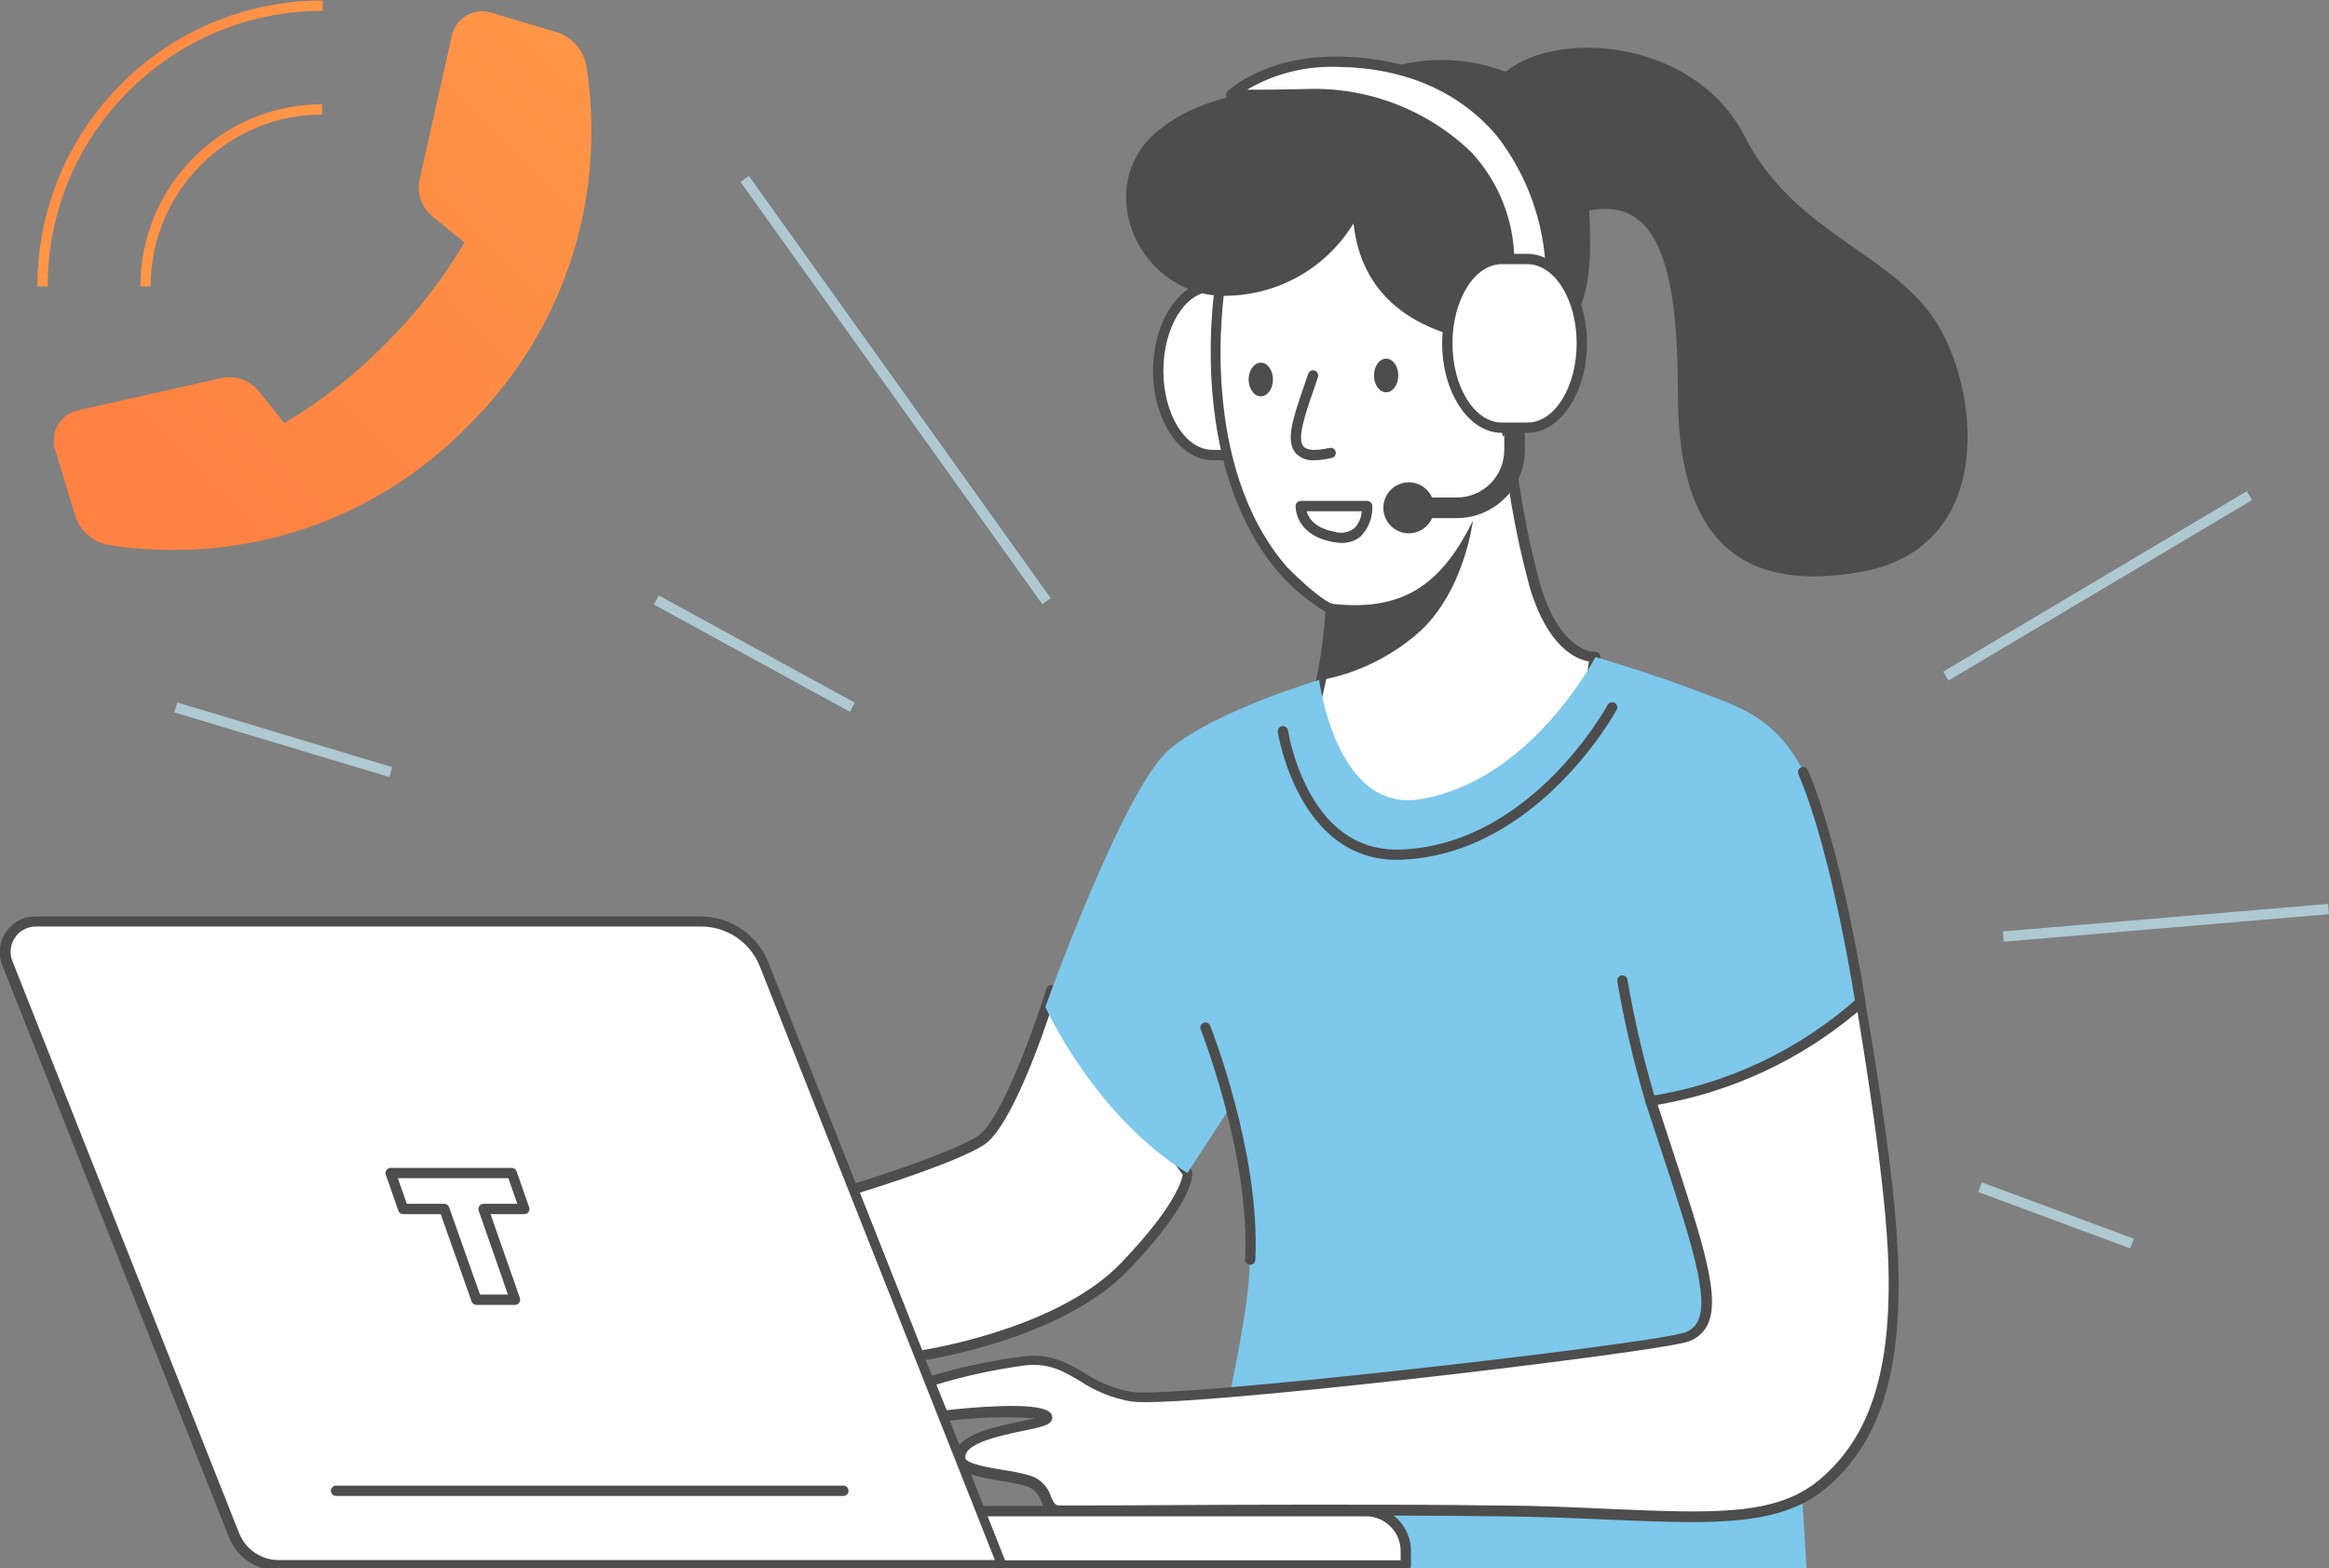
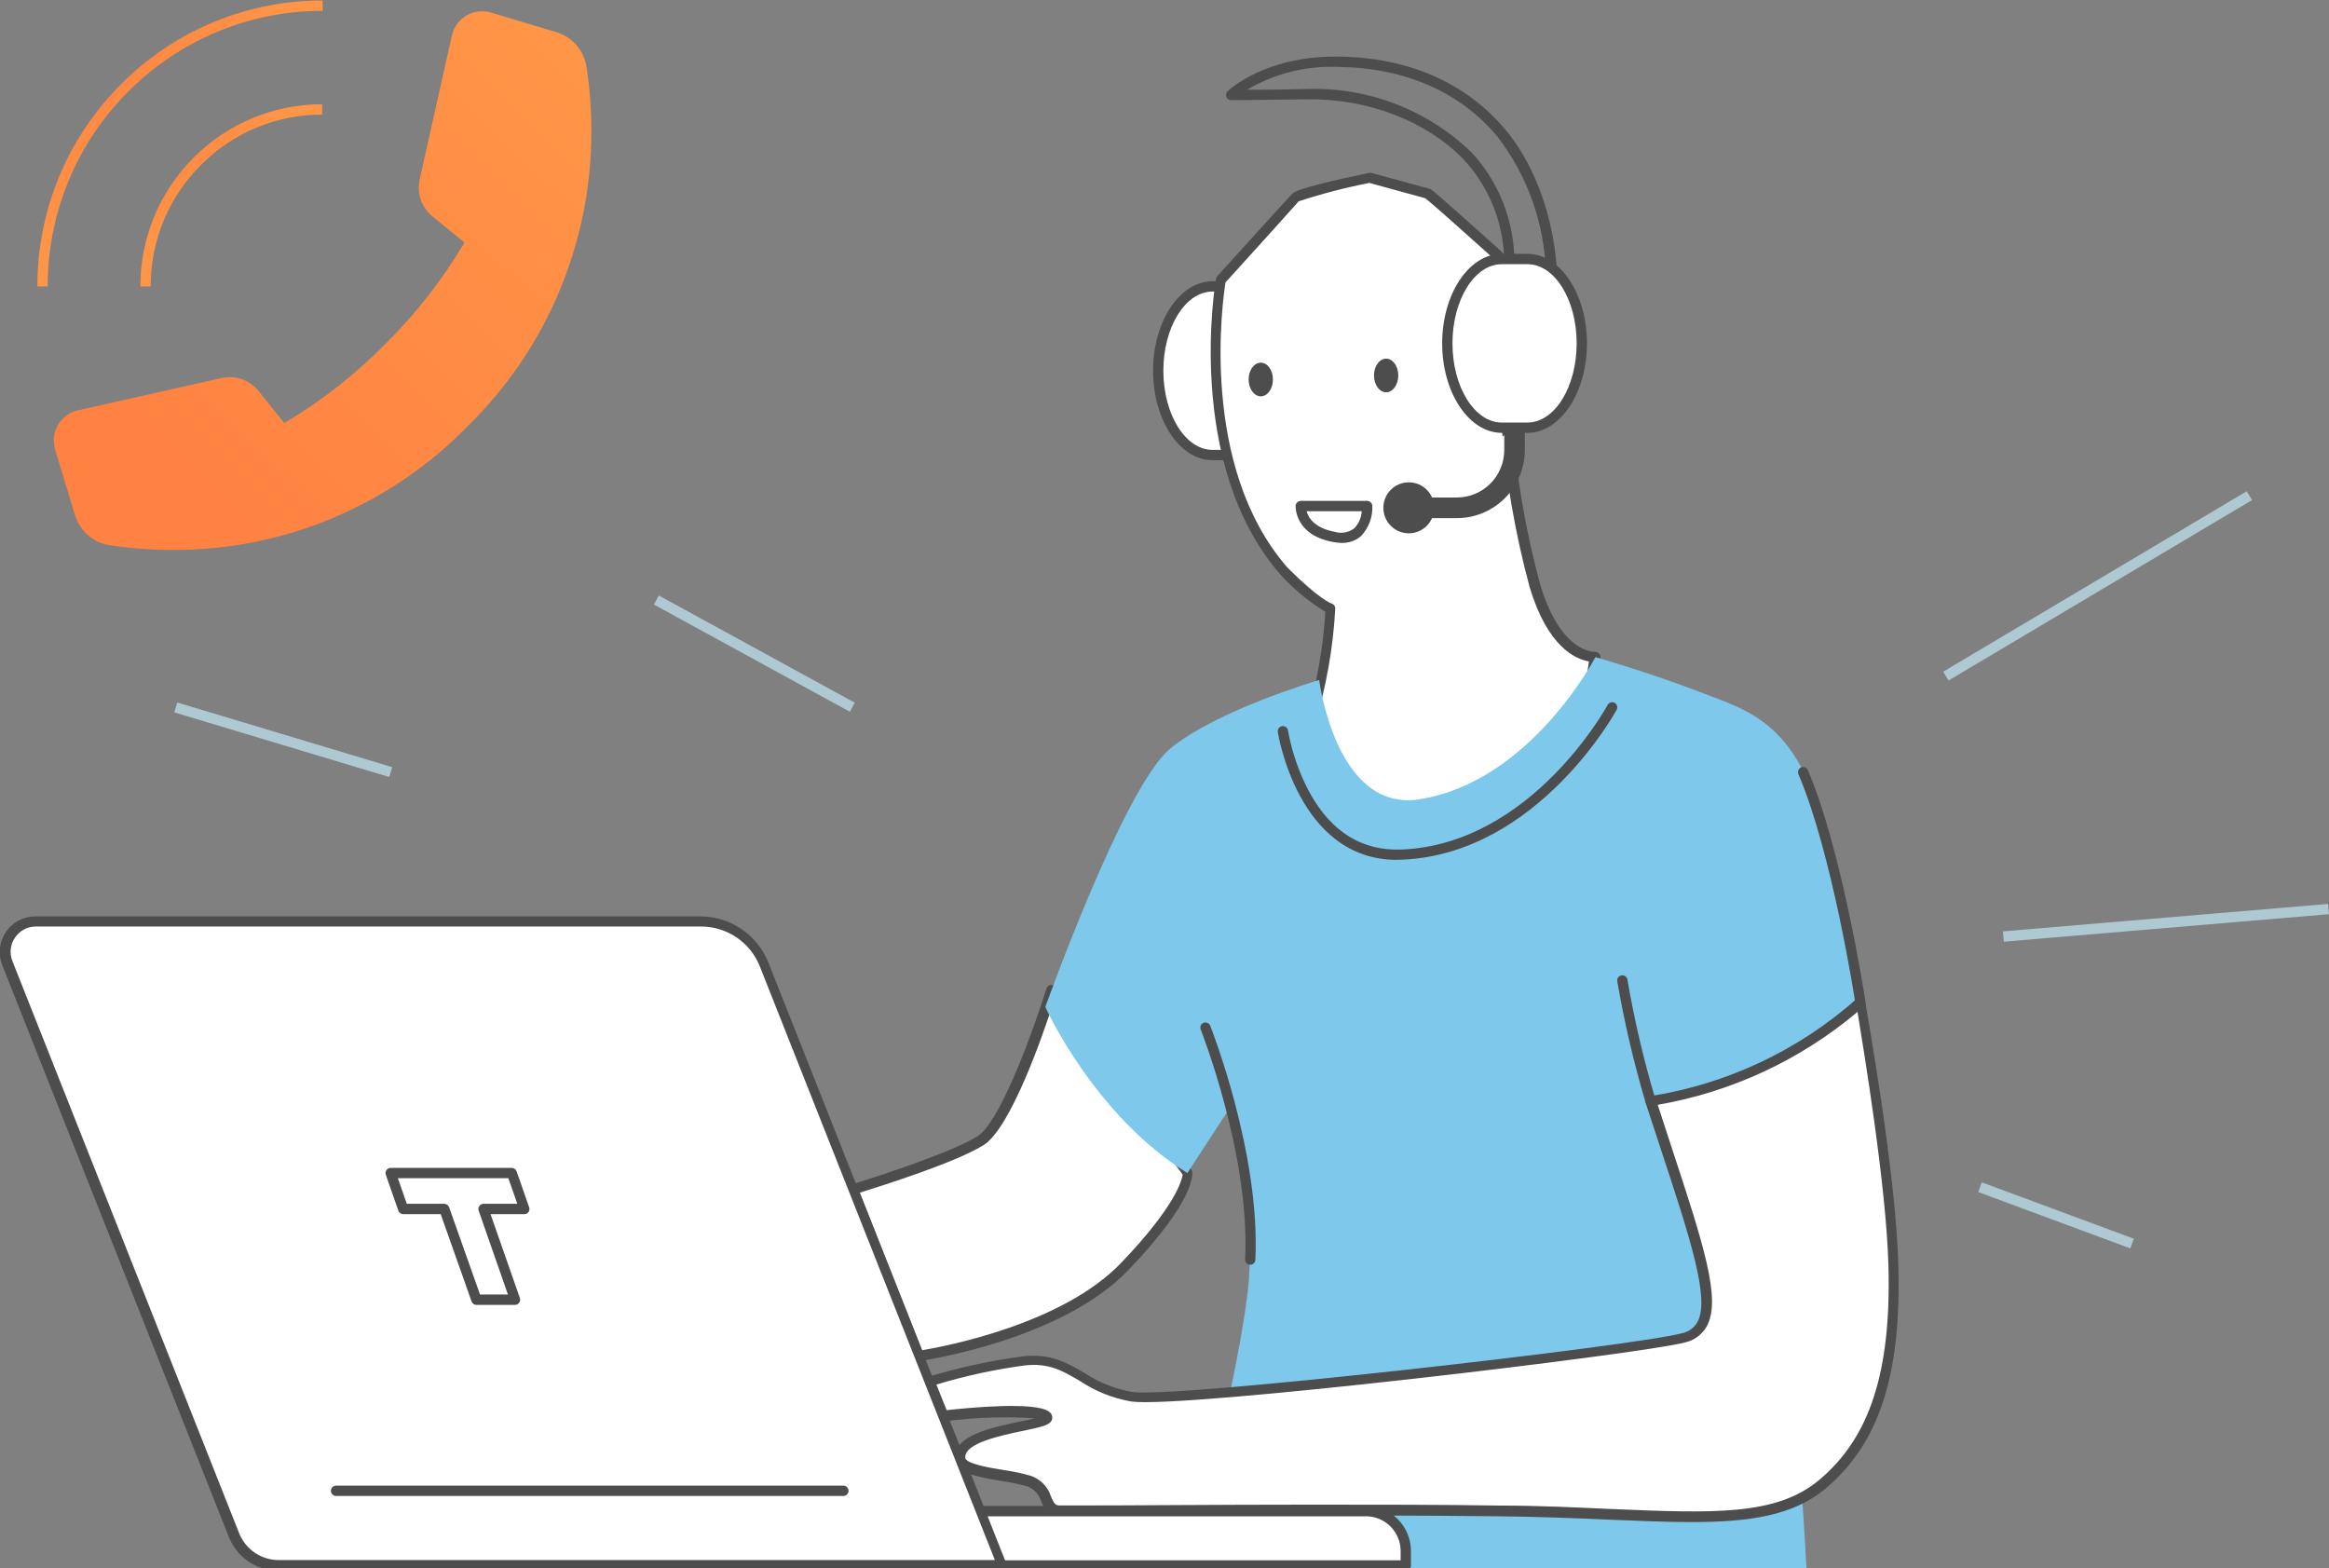
<svg xmlns="http://www.w3.org/2000/svg" width="199" height="134" viewBox="0 0 199 134" fill="none">
  <rect x="0" y="0" width="199" height="134" fill="#808080" stroke="none" />
  <g clip-path="url(#clip0_787_1799)">
    <path d="M105.8 24.476H103.609C101.04 24.476 98.963 27.704 98.963 31.682C98.963 35.66 101.04 38.888 103.609 38.888H105.8C108.37 38.888 110.456 35.66 110.456 31.682C110.456 27.704 108.37 24.476 105.8 24.476Z" fill="white" />
    <path d="M105.8 39.32H103.609C100.802 39.32 98.523 35.889 98.523 31.673C98.523 27.457 100.802 24.026 103.609 24.026H105.8C108.608 24.026 110.896 27.457 110.896 31.673C110.896 35.889 108.608 39.32 105.8 39.32ZM103.609 24.908C101.286 24.908 99.403 27.942 99.403 31.673C99.403 35.404 101.286 38.438 103.609 38.438H105.8C108.124 38.438 110.016 35.404 110.016 31.673C110.016 27.942 108.124 24.908 105.8 24.908H103.609Z" fill="#4D4D4D" />
    <path d="M104.305 23.921C104.305 23.921 101.489 39.408 109.681 48.802C112.665 51.783 113.668 52.012 113.668 52.012C113.476 55.335 112.886 58.622 111.908 61.803C110.473 65.93 122.872 79.16 128.152 78.737C133.432 78.314 136.266 56.131 136.266 56.131C136.266 56.131 133.036 56.458 131.127 50.045C129.876 45.429 129.069 40.704 128.716 35.933L127.985 21.821C127.985 21.821 122.142 16.582 121.975 16.529C121.808 16.477 117.029 15.18 117.029 15.18C117.029 15.18 111.089 16.468 110.693 16.865C110.297 17.262 104.305 23.921 104.305 23.921Z" fill="white" />
    <path d="M127.897 79.16C124.377 79.16 118.455 74.248 114.697 69.326C113.201 67.377 110.79 63.787 111.547 61.635C112.482 58.591 113.053 55.447 113.245 52.268C111.82 51.402 110.527 50.332 109.409 49.093C101.146 39.62 103.873 23.974 103.9 23.815C103.916 23.732 103.956 23.655 104.014 23.594C104.252 23.33 110.025 16.953 110.429 16.538C110.834 16.124 114.213 15.339 116.985 14.774C117.052 14.757 117.121 14.757 117.188 14.774L122.16 16.133C122.265 16.133 122.415 16.221 128.319 21.513C128.407 21.593 128.46 21.703 128.469 21.821L129.199 35.889C129.549 40.63 130.351 45.326 131.593 49.913C133.353 55.84 136.248 55.699 136.275 55.69C136.34 55.686 136.406 55.697 136.467 55.721C136.527 55.745 136.582 55.783 136.627 55.831C136.673 55.878 136.709 55.935 136.73 55.998C136.752 56.06 136.758 56.127 136.75 56.193C136.451 58.495 133.705 78.719 128.231 79.178L127.897 79.16ZM104.718 24.097C104.481 25.561 102.43 39.797 109.998 48.484C112.735 51.227 113.756 51.554 113.765 51.562C113.861 51.588 113.945 51.646 114.004 51.726C114.063 51.806 114.094 51.904 114.09 52.004C113.908 55.37 113.317 58.703 112.33 61.926C111.881 63.196 113.008 65.763 115.348 68.788C119.036 73.577 125.028 78.49 128.108 78.269C132.042 77.943 134.902 62.879 135.764 56.511C134.682 56.334 132.244 55.337 130.695 50.142C129.436 45.489 128.623 40.725 128.267 35.916L127.545 22.024C125.46 20.154 122.265 17.288 121.772 16.935L117.012 15.63C114.966 16.026 112.947 16.55 110.966 17.2C110.702 17.508 106.813 21.83 104.718 24.123V24.097Z" fill="#4D4D4D" />
    <path d="M101.454 100.214L89.838 84.594C89.838 84.594 86.371 95.821 83.766 97.453C81.161 99.085 72.88 101.616 72.88 101.616L78.521 115.852C78.521 115.852 90.383 114.185 96.121 108.214C101.858 102.242 101.454 100.214 101.454 100.214Z" fill="white" />
    <path d="M78.513 116.293C78.425 116.29 78.34 116.262 78.268 116.212C78.196 116.162 78.14 116.092 78.108 116.01L72.476 101.784C72.452 101.726 72.439 101.665 72.439 101.603C72.439 101.541 72.452 101.479 72.476 101.422C72.503 101.367 72.542 101.319 72.589 101.279C72.635 101.24 72.69 101.21 72.749 101.193C72.828 101.193 80.994 98.67 83.52 97.083C85.544 95.813 88.456 87.539 89.415 84.461C89.437 84.383 89.481 84.313 89.542 84.26C89.603 84.206 89.678 84.172 89.759 84.161C89.838 84.148 89.919 84.157 89.993 84.186C90.068 84.216 90.132 84.265 90.181 84.329L101.797 99.949C101.836 100.008 101.863 100.074 101.876 100.143C101.876 100.373 102.114 102.569 96.403 108.522C90.692 114.476 79.058 116.213 78.565 116.284L78.513 116.293ZM73.47 101.898L78.794 115.358C80.765 115.031 90.771 113.135 95.778 107.914C100.521 102.966 100.97 100.805 101.058 100.364L90.04 85.546C89.16 88.307 86.38 96.359 84.048 97.832C81.716 99.305 75.257 101.343 73.47 101.898Z" fill="#4D4D4D" />
    <path d="M112.717 58.098C112.717 58.098 103.917 60.682 99.966 63.981C96.015 67.28 89.318 86.031 89.318 86.031C89.318 86.031 93.472 95.283 101.453 100.223L105.132 94.578C106.53 99.414 107.06 104.461 106.698 109.484C105.994 117.245 101.453 134.185 101.453 134.185H154.364C154.364 134.185 153.698 120.773 152.211 108.778C150.724 96.783 159.013 85.634 159.013 85.634C159.013 85.634 158.468 82.733 156.197 72.219C153.927 61.706 149.465 60.753 145.241 59.121C141.018 57.49 136.318 56.14 136.318 56.14C136.318 56.14 130.792 66.812 121.253 68.294C114.125 69.388 112.717 58.098 112.717 58.098Z" fill="#7DC8EB" />
    <path d="M119.352 73.463C110.896 73.463 109.197 62.649 109.18 62.535C109.164 62.42 109.195 62.304 109.264 62.212C109.333 62.12 109.435 62.058 109.549 62.041C109.606 62.032 109.665 62.035 109.721 62.049C109.777 62.062 109.83 62.087 109.877 62.122C109.923 62.156 109.963 62.199 109.993 62.249C110.022 62.299 110.042 62.354 110.051 62.411C110.384 64.261 111.004 66.047 111.89 67.703C113.756 71.09 116.396 72.731 119.81 72.581C130.871 72.087 137.295 60.365 137.357 60.233C137.384 60.181 137.421 60.135 137.465 60.098C137.51 60.06 137.562 60.032 137.617 60.015C137.673 59.998 137.732 59.992 137.79 59.997C137.848 60.003 137.904 60.02 137.955 60.047C138.006 60.075 138.051 60.113 138.088 60.158C138.124 60.203 138.151 60.255 138.168 60.311C138.184 60.367 138.189 60.425 138.183 60.483C138.177 60.54 138.159 60.596 138.131 60.647C138.07 60.771 131.408 72.934 119.845 73.445L119.352 73.463Z" fill="#4D4D4D" />
    <path d="M158.952 85.626C153.917 90.127 147.681 93.061 141.009 94.066C145.206 107.049 147.776 113.25 143.807 114.299C139.838 115.349 100.749 119.909 96.666 119.327C92.583 118.745 91.386 115.799 87.444 116.284C84.71 116.645 82.01 117.235 79.374 118.048L80.545 120.994C80.545 120.994 88.13 120.112 89.301 120.994C90.471 121.876 81.759 121.929 81.979 124.628C82.085 125.871 86.159 125.968 87.91 126.55C89.662 127.133 89.081 129.082 90.48 129.082C91.879 129.082 113.465 128.914 128.055 129.082C142.646 129.249 150.697 130.996 155.713 126.789C160.729 122.581 162.014 116.143 161.776 108.072C161.539 100.002 158.952 85.626 158.952 85.626Z" fill="white" />
    <path d="M144.529 130.043C142.443 130.043 140.129 129.946 137.551 129.84C134.761 129.717 131.593 129.585 128.064 129.549C115.692 129.408 98.145 129.505 92.425 129.549H90.498C89.521 129.549 89.204 128.835 88.958 128.27C88.876 127.981 88.728 127.715 88.525 127.495C88.321 127.274 88.069 127.105 87.787 127C87.078 126.796 86.354 126.642 85.623 126.542C83.581 126.198 81.663 125.871 81.566 124.689C81.39 122.652 84.751 121.955 87.198 121.444C87.612 121.364 88.078 121.267 88.439 121.179C85.828 121.008 83.208 121.1 80.616 121.453C80.52 121.467 80.422 121.447 80.338 121.397C80.255 121.347 80.191 121.27 80.158 121.179L78.988 118.233C78.964 118.177 78.952 118.117 78.952 118.057C78.952 117.996 78.964 117.936 78.988 117.88C79.014 117.826 79.051 117.778 79.097 117.739C79.142 117.7 79.195 117.67 79.252 117.651C81.915 116.838 84.64 116.248 87.4 115.887C89.75 115.605 91.167 116.434 92.68 117.316C93.913 118.128 95.3 118.678 96.754 118.93C100.503 119.468 139.513 115.023 143.719 113.911C143.995 113.855 144.256 113.741 144.484 113.575C144.712 113.409 144.901 113.196 145.039 112.95C146.113 110.974 144.45 105.894 141.933 98.256L140.613 94.234C140.565 94.115 140.565 93.982 140.613 93.864C140.649 93.809 140.695 93.763 140.75 93.728C140.804 93.693 140.866 93.67 140.93 93.661C147.501 92.649 153.644 89.765 158.626 85.352C158.683 85.296 158.754 85.256 158.831 85.236C158.908 85.216 158.989 85.216 159.066 85.237C159.143 85.263 159.212 85.308 159.266 85.369C159.32 85.429 159.357 85.502 159.374 85.582C159.374 85.731 162.014 100.108 162.199 108.125C162.472 117.466 160.554 123.349 155.978 127.186C153.232 129.479 149.536 130.043 144.529 130.043ZM112.163 128.553C117.575 128.553 123.225 128.553 128.082 128.632C131.602 128.632 134.788 128.8 137.595 128.923C146.395 129.294 151.771 129.523 155.45 126.436C159.797 122.793 161.609 117.122 161.354 108.081C161.161 101.202 159.216 89.559 158.714 86.455C153.825 90.568 147.934 93.307 141.643 94.393C142.039 95.627 142.426 96.809 142.795 97.921C145.567 106.353 147.09 110.992 145.84 113.312C145.643 113.66 145.375 113.964 145.054 114.202C144.732 114.441 144.365 114.609 143.975 114.696C140.147 115.711 100.97 120.359 96.658 119.741C95.084 119.468 93.585 118.867 92.258 117.977C90.823 117.14 89.618 116.416 87.541 116.663C84.991 117.005 82.472 117.55 80.008 118.295L80.888 120.482C82.719 120.279 88.465 119.724 89.627 120.606C89.73 120.67 89.812 120.764 89.861 120.876C89.909 120.988 89.923 121.112 89.9 121.232C89.785 121.761 89.019 121.911 87.427 122.246C85.535 122.643 82.376 123.296 82.481 124.548C82.481 125.051 84.664 125.43 85.816 125.607C86.593 125.718 87.36 125.883 88.113 126.101C88.512 126.244 88.872 126.477 89.165 126.784C89.458 127.09 89.676 127.46 89.803 127.865C90.067 128.464 90.172 128.623 90.542 128.623H92.469C95.918 128.632 103.768 128.553 112.163 128.553Z" fill="#4D4D4D" />
-     <path d="M115.648 19.087C114.535 20.912 112.988 22.432 111.145 23.51C109.302 24.587 107.22 25.189 105.088 25.261C97.52 25.676 93.155 16.212 98.76 11.326C104.366 6.439 114.838 7.586 114.838 7.586C116.863 6.276 119.167 5.462 121.564 5.209C123.961 4.957 126.383 5.272 128.636 6.131C133.3 2.391 144.916 3.485 149.069 11.643C153.223 19.802 161.389 21.521 165.252 27.237C169.115 32.952 170.779 46.782 158.987 48.864C147.195 50.945 143.367 44.286 143.367 33.578C143.367 22.871 141.704 16.82 135.79 17.985C136.107 24.115 135.79 30.042 128.636 29.451C121.482 28.86 116.378 25.746 115.648 19.087Z" fill="#4D4D4D" />
    <path d="M114.636 46.385C114.387 46.383 114.14 46.356 113.897 46.306C110.579 45.697 110.702 43.236 110.702 43.21C110.711 43.098 110.761 42.994 110.842 42.917C110.924 42.841 111.031 42.797 111.142 42.795H116.818C116.931 42.797 117.039 42.842 117.121 42.921C117.202 42.999 117.251 43.106 117.258 43.219C117.278 43.695 117.202 44.17 117.034 44.615C116.867 45.061 116.61 45.468 116.281 45.812C115.823 46.201 115.236 46.406 114.636 46.385ZM111.644 43.677C111.785 44.215 112.295 45.115 114.064 45.441C114.342 45.523 114.636 45.538 114.922 45.486C115.207 45.434 115.477 45.316 115.709 45.142C116.095 44.748 116.323 44.228 116.352 43.677H111.644Z" fill="#4D4D4D" />
    <path d="M118.437 33.517C119.011 33.517 119.476 32.873 119.476 32.079C119.476 31.285 119.011 30.642 118.437 30.642C117.864 30.642 117.399 31.285 117.399 32.079C117.399 32.873 117.864 33.517 118.437 33.517Z" fill="#4D4D4D" />
    <path d="M107.728 33.861C108.301 33.861 108.766 33.217 108.766 32.423C108.766 31.629 108.301 30.986 107.728 30.986C107.154 30.986 106.689 31.629 106.689 32.423C106.689 33.217 107.154 33.861 107.728 33.861Z" fill="#4D4D4D" />
-     <path d="M112.313 39.32C112.022 39.345 111.73 39.306 111.456 39.205C111.183 39.105 110.934 38.945 110.729 38.738C109.805 37.706 110.482 35.73 111.336 33.234C111.486 32.811 111.635 32.352 111.776 31.938C111.812 31.827 111.891 31.735 111.995 31.682C112.099 31.629 112.219 31.619 112.33 31.656C112.44 31.696 112.531 31.777 112.583 31.882C112.636 31.987 112.646 32.108 112.612 32.22L112.172 33.517C111.494 35.484 110.808 37.503 111.38 38.147C111.679 38.491 112.453 38.526 113.597 38.271C113.711 38.244 113.83 38.264 113.929 38.325C114.028 38.386 114.098 38.484 114.126 38.597C114.139 38.654 114.14 38.713 114.13 38.77C114.12 38.827 114.099 38.882 114.068 38.931C114.037 38.981 113.997 39.023 113.949 39.057C113.902 39.09 113.848 39.114 113.791 39.126C113.307 39.247 112.811 39.312 112.313 39.32Z" fill="#4D4D4D" />
-     <path d="M113.72 51.58C119.528 52.242 123.013 50.301 125.856 44.471C125.856 44.471 125.116 50.698 121.068 54.173C118.686 56.215 115.803 57.582 112.717 58.133L113.72 51.58Z" fill="#4D4D4D" />
    <path d="M141.026 94.507C140.931 94.509 140.837 94.478 140.761 94.421C140.684 94.363 140.629 94.282 140.604 94.19C139.594 90.786 138.786 87.326 138.184 83.826C138.169 83.71 138.2 83.593 138.271 83.501C138.342 83.408 138.447 83.348 138.562 83.332C138.678 83.317 138.794 83.349 138.887 83.42C138.979 83.491 139.04 83.596 139.055 83.712C139.651 87.163 140.45 90.577 141.449 93.934C141.466 93.99 141.472 94.049 141.467 94.108C141.461 94.166 141.444 94.223 141.416 94.275C141.388 94.327 141.35 94.372 141.304 94.409C141.259 94.446 141.206 94.474 141.149 94.49L141.026 94.507Z" fill="#4D4D4D" />
    <path d="M106.804 108.055C106.747 108.053 106.69 108.039 106.638 108.014C106.586 107.99 106.539 107.956 106.501 107.913C106.462 107.87 106.433 107.82 106.414 107.766C106.395 107.711 106.387 107.654 106.391 107.596C106.822 98.679 102.633 88.069 102.598 87.963C102.575 87.91 102.563 87.852 102.563 87.794C102.562 87.737 102.573 87.679 102.595 87.626C102.618 87.572 102.65 87.524 102.692 87.483C102.733 87.443 102.782 87.411 102.835 87.389C102.889 87.368 102.946 87.357 103.004 87.358C103.062 87.359 103.119 87.371 103.172 87.394C103.226 87.417 103.274 87.45 103.314 87.492C103.354 87.534 103.386 87.583 103.407 87.636C103.451 87.742 107.71 98.529 107.262 107.64C107.259 107.698 107.246 107.754 107.221 107.807C107.197 107.859 107.163 107.906 107.12 107.944C107.077 107.983 107.027 108.012 106.973 108.031C106.919 108.05 106.861 108.058 106.804 108.055Z" fill="#4D4D4D" />
-     <path d="M63.983 15.026L63.268 15.539L89.057 51.618L89.772 51.104L63.983 15.026Z" fill="#AEC9D1" />
    <path d="M56.294 50.877L55.872 51.651L72.618 60.813L73.039 60.039L56.294 50.877Z" fill="#AEC9D1" />
    <path d="M15.147 60.02L14.894 60.865L33.26 66.388L33.513 65.543L15.147 60.02Z" fill="#AEC9D1" />
    <path d="M191.975 41.969L166.04 57.384L166.488 58.143L192.423 42.727L191.975 41.969Z" fill="#AEC9D1" />
    <path d="M198.919 77.228L171.14 79.576L171.214 80.455L198.993 78.107L198.919 77.228Z" fill="#AEC9D1" />
    <path d="M169.335 101.018L169.03 101.845L182.02 106.661L182.326 105.834L169.335 101.018Z" fill="#AEC9D1" />
    <path d="M83.766 129.108H116.713C117.16 129.107 117.602 129.194 118.015 129.365C118.428 129.535 118.804 129.786 119.12 130.102C119.437 130.418 119.688 130.794 119.859 131.208C120.03 131.621 120.118 132.065 120.118 132.513V133.748H85.605" fill="white" />
    <path d="M120.118 134.189H85.605C85.488 134.189 85.376 134.142 85.294 134.059C85.211 133.977 85.165 133.865 85.165 133.748C85.165 133.631 85.211 133.518 85.294 133.436C85.376 133.353 85.488 133.307 85.605 133.307H119.678V132.513C119.676 131.726 119.362 130.972 118.806 130.417C118.25 129.861 117.497 129.549 116.712 129.549H83.766C83.649 129.549 83.537 129.503 83.454 129.42C83.372 129.337 83.326 129.225 83.326 129.108C83.326 128.991 83.372 128.879 83.454 128.796C83.537 128.714 83.649 128.667 83.766 128.667H116.712C117.731 128.667 118.707 129.072 119.428 129.793C120.149 130.514 120.556 131.492 120.558 132.513V133.748C120.558 133.865 120.511 133.977 120.429 134.059C120.346 134.142 120.235 134.189 120.118 134.189Z" fill="#4D4D4D" />
    <path d="M85.605 133.748L65.295 82.442C64.86 81.348 64.107 80.41 63.135 79.749C62.162 79.089 61.014 78.736 59.839 78.737H3.045C2.623 78.746 2.209 78.855 1.838 79.057C1.468 79.258 1.15 79.546 0.913 79.896C0.676 80.246 0.527 80.648 0.476 81.067C0.426 81.487 0.477 81.913 0.625 82.309L19.984 131.146C20.285 131.913 20.809 132.572 21.489 133.036C22.169 133.5 22.972 133.748 23.795 133.748H85.605Z" fill="white" />
    <path d="M85.605 134.189H23.777C22.866 134.192 21.975 133.919 21.222 133.406C20.468 132.892 19.886 132.163 19.553 131.313L0.194 82.468C0.009 82.006 -0.059 81.505 -0.006 81.01C0.048 80.514 0.222 80.04 0.501 79.628C0.78 79.216 1.155 78.879 1.594 78.647C2.033 78.415 2.522 78.294 3.018 78.296H59.812C61.077 78.291 62.313 78.668 63.359 79.38C64.405 80.091 65.212 81.103 65.673 82.283L85.983 133.58C86.016 133.644 86.033 133.715 86.033 133.787C86.033 133.859 86.016 133.93 85.983 133.995C85.942 134.057 85.886 134.108 85.82 134.142C85.753 134.176 85.679 134.192 85.605 134.189ZM3.045 79.161C2.697 79.161 2.354 79.247 2.047 79.412C1.74 79.576 1.478 79.814 1.285 80.104C1.082 80.395 0.956 80.733 0.917 81.086C0.879 81.439 0.929 81.796 1.065 82.124L20.424 130.969C20.691 131.656 21.16 132.245 21.768 132.659C22.376 133.073 23.095 133.293 23.83 133.289H85.007L64.934 82.592C64.537 81.577 63.843 80.706 62.943 80.094C62.043 79.482 60.979 79.156 59.892 79.161H3.045Z" fill="#4D4D4D" />
    <path d="M72.097 127.812H28.714C28.597 127.812 28.485 127.765 28.403 127.683C28.32 127.6 28.274 127.488 28.274 127.371C28.274 127.254 28.32 127.142 28.403 127.059C28.485 126.976 28.597 126.93 28.714 126.93H72.062C72.179 126.93 72.291 126.976 72.373 127.059C72.456 127.142 72.502 127.254 72.502 127.371C72.502 127.482 72.461 127.589 72.386 127.671C72.311 127.752 72.208 127.803 72.097 127.812Z" fill="#4D4D4D" />
-     <path d="M105.176 8.115C105.176 8.115 108.212 5.205 114.293 5.275C120.374 5.346 125.099 7.577 128.276 11.361C131.453 15.145 132.456 20.366 132.526 23.277C132.598 24.045 132.429 24.817 132.043 25.484C131.656 26.151 131.072 26.681 130.37 26.999L128.945 22.333C128.92 18.989 127.645 15.776 125.372 13.328C121.588 9.403 116.114 7.983 111.662 8.036C107.209 8.089 105.176 8.115 105.176 8.115Z" fill="white" />
    <path d="M130.37 27.44C130.3 27.439 130.231 27.424 130.167 27.396C130.115 27.369 130.068 27.331 130.03 27.286C129.993 27.24 129.964 27.188 129.947 27.131L128.522 22.456C128.517 22.409 128.517 22.362 128.522 22.315C128.49 19.093 127.26 15.998 125.072 13.636C121.887 10.338 116.862 8.406 111.688 8.485C107.226 8.556 105.202 8.556 105.193 8.556C105.106 8.557 105.021 8.531 104.949 8.482C104.876 8.433 104.82 8.364 104.788 8.283C104.754 8.201 104.746 8.11 104.765 8.023C104.784 7.937 104.829 7.858 104.894 7.798C105.017 7.674 108.053 4.834 114.099 4.834H114.319C120.311 4.896 125.257 7.057 128.627 11.079C131.725 14.774 132.904 19.951 133.027 23.268C133.093 24.127 132.894 24.985 132.456 25.727C132.018 26.469 131.364 27.057 130.581 27.413L130.37 27.44ZM129.393 22.271L130.634 26.364C131.127 26.026 131.521 25.563 131.776 25.022C132.031 24.481 132.138 23.882 132.086 23.285C131.963 19.065 130.509 14.992 127.932 11.652C124.738 7.833 120.012 5.778 114.292 5.716C111.578 5.613 108.892 6.289 106.548 7.665C107.596 7.665 109.285 7.665 111.652 7.603C114.241 7.516 116.821 7.95 119.24 8.881C121.658 9.811 123.866 11.218 125.732 13.019C128.062 15.537 129.367 18.837 129.393 22.271Z" fill="#4D4D4D" />
    <path d="M130.511 22.13H128.32C125.75 22.13 123.665 25.358 123.665 29.336C123.665 33.314 125.75 36.542 128.32 36.542H130.511C133.08 36.542 135.157 33.314 135.157 29.336C135.157 25.358 133.08 22.13 130.511 22.13Z" fill="white" />
    <path d="M130.511 36.983H128.32C125.512 36.983 123.225 33.552 123.225 29.336C123.225 25.12 125.512 21.689 128.32 21.689H130.511C133.318 21.689 135.597 25.12 135.597 29.336C135.597 33.552 133.318 36.983 130.511 36.983ZM128.32 22.571C125.996 22.571 124.105 25.605 124.105 29.336C124.105 33.067 125.996 36.101 128.32 36.101H130.511C132.834 36.101 134.717 33.067 134.717 29.336C134.717 25.605 132.834 22.571 130.511 22.571H128.32Z" fill="#4D4D4D" />
    <path d="M129.411 36.542V38.447C129.411 39.757 128.892 41.013 127.967 41.94C127.043 42.866 125.79 43.386 124.483 43.386H120.136" fill="white" />
    <path d="M124.483 44.268H120.136V42.504H124.483C125.556 42.504 126.586 42.077 127.345 41.316C128.104 40.555 128.531 39.523 128.531 38.447V36.542H130.291V38.447C130.288 39.99 129.676 41.47 128.587 42.561C127.498 43.652 126.022 44.266 124.483 44.268Z" fill="#4D4D4D" />
    <path d="M120.373 45.565C121.574 45.565 122.547 44.59 122.547 43.386C122.547 42.183 121.574 41.208 120.373 41.208C119.173 41.208 118.2 42.183 118.2 43.386C118.2 44.59 119.173 45.565 120.373 45.565Z" fill="#4D4D4D" />
    <path d="M4.69 38.35C4.595 38.008 4.57 37.651 4.615 37.299C4.661 36.947 4.777 36.608 4.956 36.302C5.135 35.996 5.373 35.729 5.657 35.517C5.941 35.305 6.265 35.153 6.609 35.069L18.928 32.3C19.503 32.169 20.102 32.203 20.659 32.396C21.216 32.589 21.707 32.935 22.079 33.393L24.296 36.145C27.457 34.272 30.362 31.995 32.938 29.371C35.55 26.791 37.819 23.882 39.687 20.719L36.95 18.487C36.493 18.115 36.148 17.623 35.955 17.065C35.763 16.507 35.729 15.906 35.859 15.33L38.622 2.982C38.706 2.637 38.858 2.313 39.07 2.028C39.281 1.744 39.547 1.504 39.853 1.325C40.158 1.146 40.496 1.03 40.847 0.984C41.198 0.938 41.555 0.964 41.896 1.059L47.554 2.752C48.219 2.954 48.813 3.342 49.267 3.87C49.72 4.398 50.014 5.044 50.115 5.734C50.4 7.569 50.538 9.424 50.529 11.281C50.528 15.963 49.593 20.596 47.78 24.91C45.966 29.224 43.311 33.131 39.969 36.401C36.707 39.749 32.81 42.41 28.508 44.227C24.206 46.045 19.584 46.983 14.916 46.985C13.063 46.993 11.212 46.858 9.381 46.579C8.692 46.477 8.047 46.18 7.52 45.724C6.994 45.268 6.607 44.672 6.406 44.004L4.69 38.35Z" fill="url(#paint0_linear_787_1799)" />
    <path d="M158.951 86.067C158.848 86.066 158.747 86.028 158.668 85.96C158.589 85.893 158.537 85.799 158.52 85.696C158.52 85.564 156.549 72.872 153.663 66.142C153.618 66.036 153.618 65.916 153.66 65.809C153.703 65.701 153.786 65.615 153.892 65.569C153.945 65.546 154.002 65.533 154.06 65.532C154.118 65.531 154.176 65.541 154.23 65.562C154.283 65.584 154.333 65.615 154.374 65.656C154.416 65.697 154.449 65.745 154.472 65.798C157.403 72.625 159.374 85.432 159.391 85.564C159.407 85.679 159.377 85.796 159.308 85.89C159.239 85.984 159.136 86.047 159.022 86.067H158.951Z" fill="#4D4D4D" />
    <path d="M12.874 24.476H11.994C11.989 22.431 12.388 20.405 13.169 18.516C13.95 16.626 15.097 14.911 16.544 13.469C17.983 12.019 19.695 10.87 21.58 10.088C23.465 9.305 25.486 8.904 27.526 8.909V9.791C25.601 9.784 23.694 10.162 21.916 10.901C20.138 11.639 18.524 12.725 17.169 14.095C15.802 15.454 14.719 17.071 13.981 18.854C13.244 20.636 12.868 22.547 12.874 24.476Z" fill="url(#paint1_linear_787_1799)" />
    <path d="M4.074 24.476H3.194C3.188 21.266 3.816 18.086 5.042 15.12C6.268 12.155 8.069 9.462 10.34 7.198C12.597 4.923 15.282 3.119 18.24 1.891C21.198 0.663 24.369 0.036 27.57 0.045V0.927C24.483 0.919 21.426 1.525 18.574 2.709C15.723 3.893 13.133 5.631 10.956 7.824C8.768 10.006 7.033 12.601 5.852 15.46C4.671 18.318 4.067 21.383 4.074 24.476Z" fill="url(#paint2_linear_787_1799)" />
    <path d="M44.017 111.045L41.315 103.292H44.827L43.753 100.223H38.579H33.404L34.478 103.292H37.989L40.699 111.045H44.017Z" fill="white" />
    <path d="M44.026 111.486H40.708C40.618 111.487 40.529 111.46 40.455 111.407C40.38 111.355 40.325 111.281 40.295 111.195L37.655 103.733H34.461C34.369 103.735 34.278 103.708 34.203 103.656C34.127 103.603 34.069 103.529 34.038 103.442L32.965 100.364C32.942 100.298 32.936 100.227 32.947 100.158C32.957 100.089 32.985 100.023 33.026 99.967C33.066 99.91 33.118 99.864 33.179 99.831C33.241 99.799 33.309 99.782 33.378 99.782H43.727C43.817 99.782 43.905 99.81 43.979 99.862C44.053 99.914 44.11 99.988 44.14 100.073L45.214 103.151C45.236 103.217 45.243 103.287 45.234 103.356C45.225 103.425 45.2 103.49 45.161 103.548C45.121 103.606 45.067 103.653 45.004 103.686C44.941 103.718 44.871 103.734 44.8 103.733H41.914L44.422 110.904C44.444 110.97 44.451 111.041 44.44 111.11C44.429 111.179 44.402 111.244 44.36 111.301C44.323 111.355 44.273 111.4 44.215 111.432C44.157 111.465 44.092 111.483 44.026 111.486ZM41.016 110.604H43.401L40.902 103.442C40.877 103.377 40.87 103.306 40.879 103.237C40.888 103.168 40.914 103.102 40.955 103.045C40.994 102.985 41.048 102.936 41.111 102.902C41.174 102.869 41.244 102.851 41.316 102.851H44.202L43.436 100.664H33.994L34.76 102.851H37.963C38.054 102.853 38.142 102.883 38.216 102.936C38.29 102.99 38.346 103.065 38.376 103.151L41.016 110.604Z" fill="#4D4D4D" />
  </g>
  <defs>
    <linearGradient id="paint0_linear_787_1799" x1="50.529" y1="6.734" x2="16.661" y2="41.747" gradientUnits="userSpaceOnUse">
      <stop stop-color="#FF9547" />
      <stop offset="1" stop-color="#FF8242" />
    </linearGradient>
    <linearGradient id="paint1_linear_787_1799" x1="16.819" y1="16.88" x2="13.143" y2="13.213" gradientUnits="userSpaceOnUse">
      <stop stop-color="#FF9547" />
      <stop offset="1" stop-color="#FF8242" />
    </linearGradient>
    <linearGradient id="paint2_linear_787_1799" x1="12.383" y1="12.434" x2="6.86" y2="6.923" gradientUnits="userSpaceOnUse">
      <stop stop-color="#FF9547" />
      <stop offset="1" stop-color="#FF8242" />
    </linearGradient>
    <clipPath id="clip0_787_1799">
      <rect width="199" height="134" fill="white" transform="translate(0 0.001)" />
    </clipPath>
  </defs>
</svg>